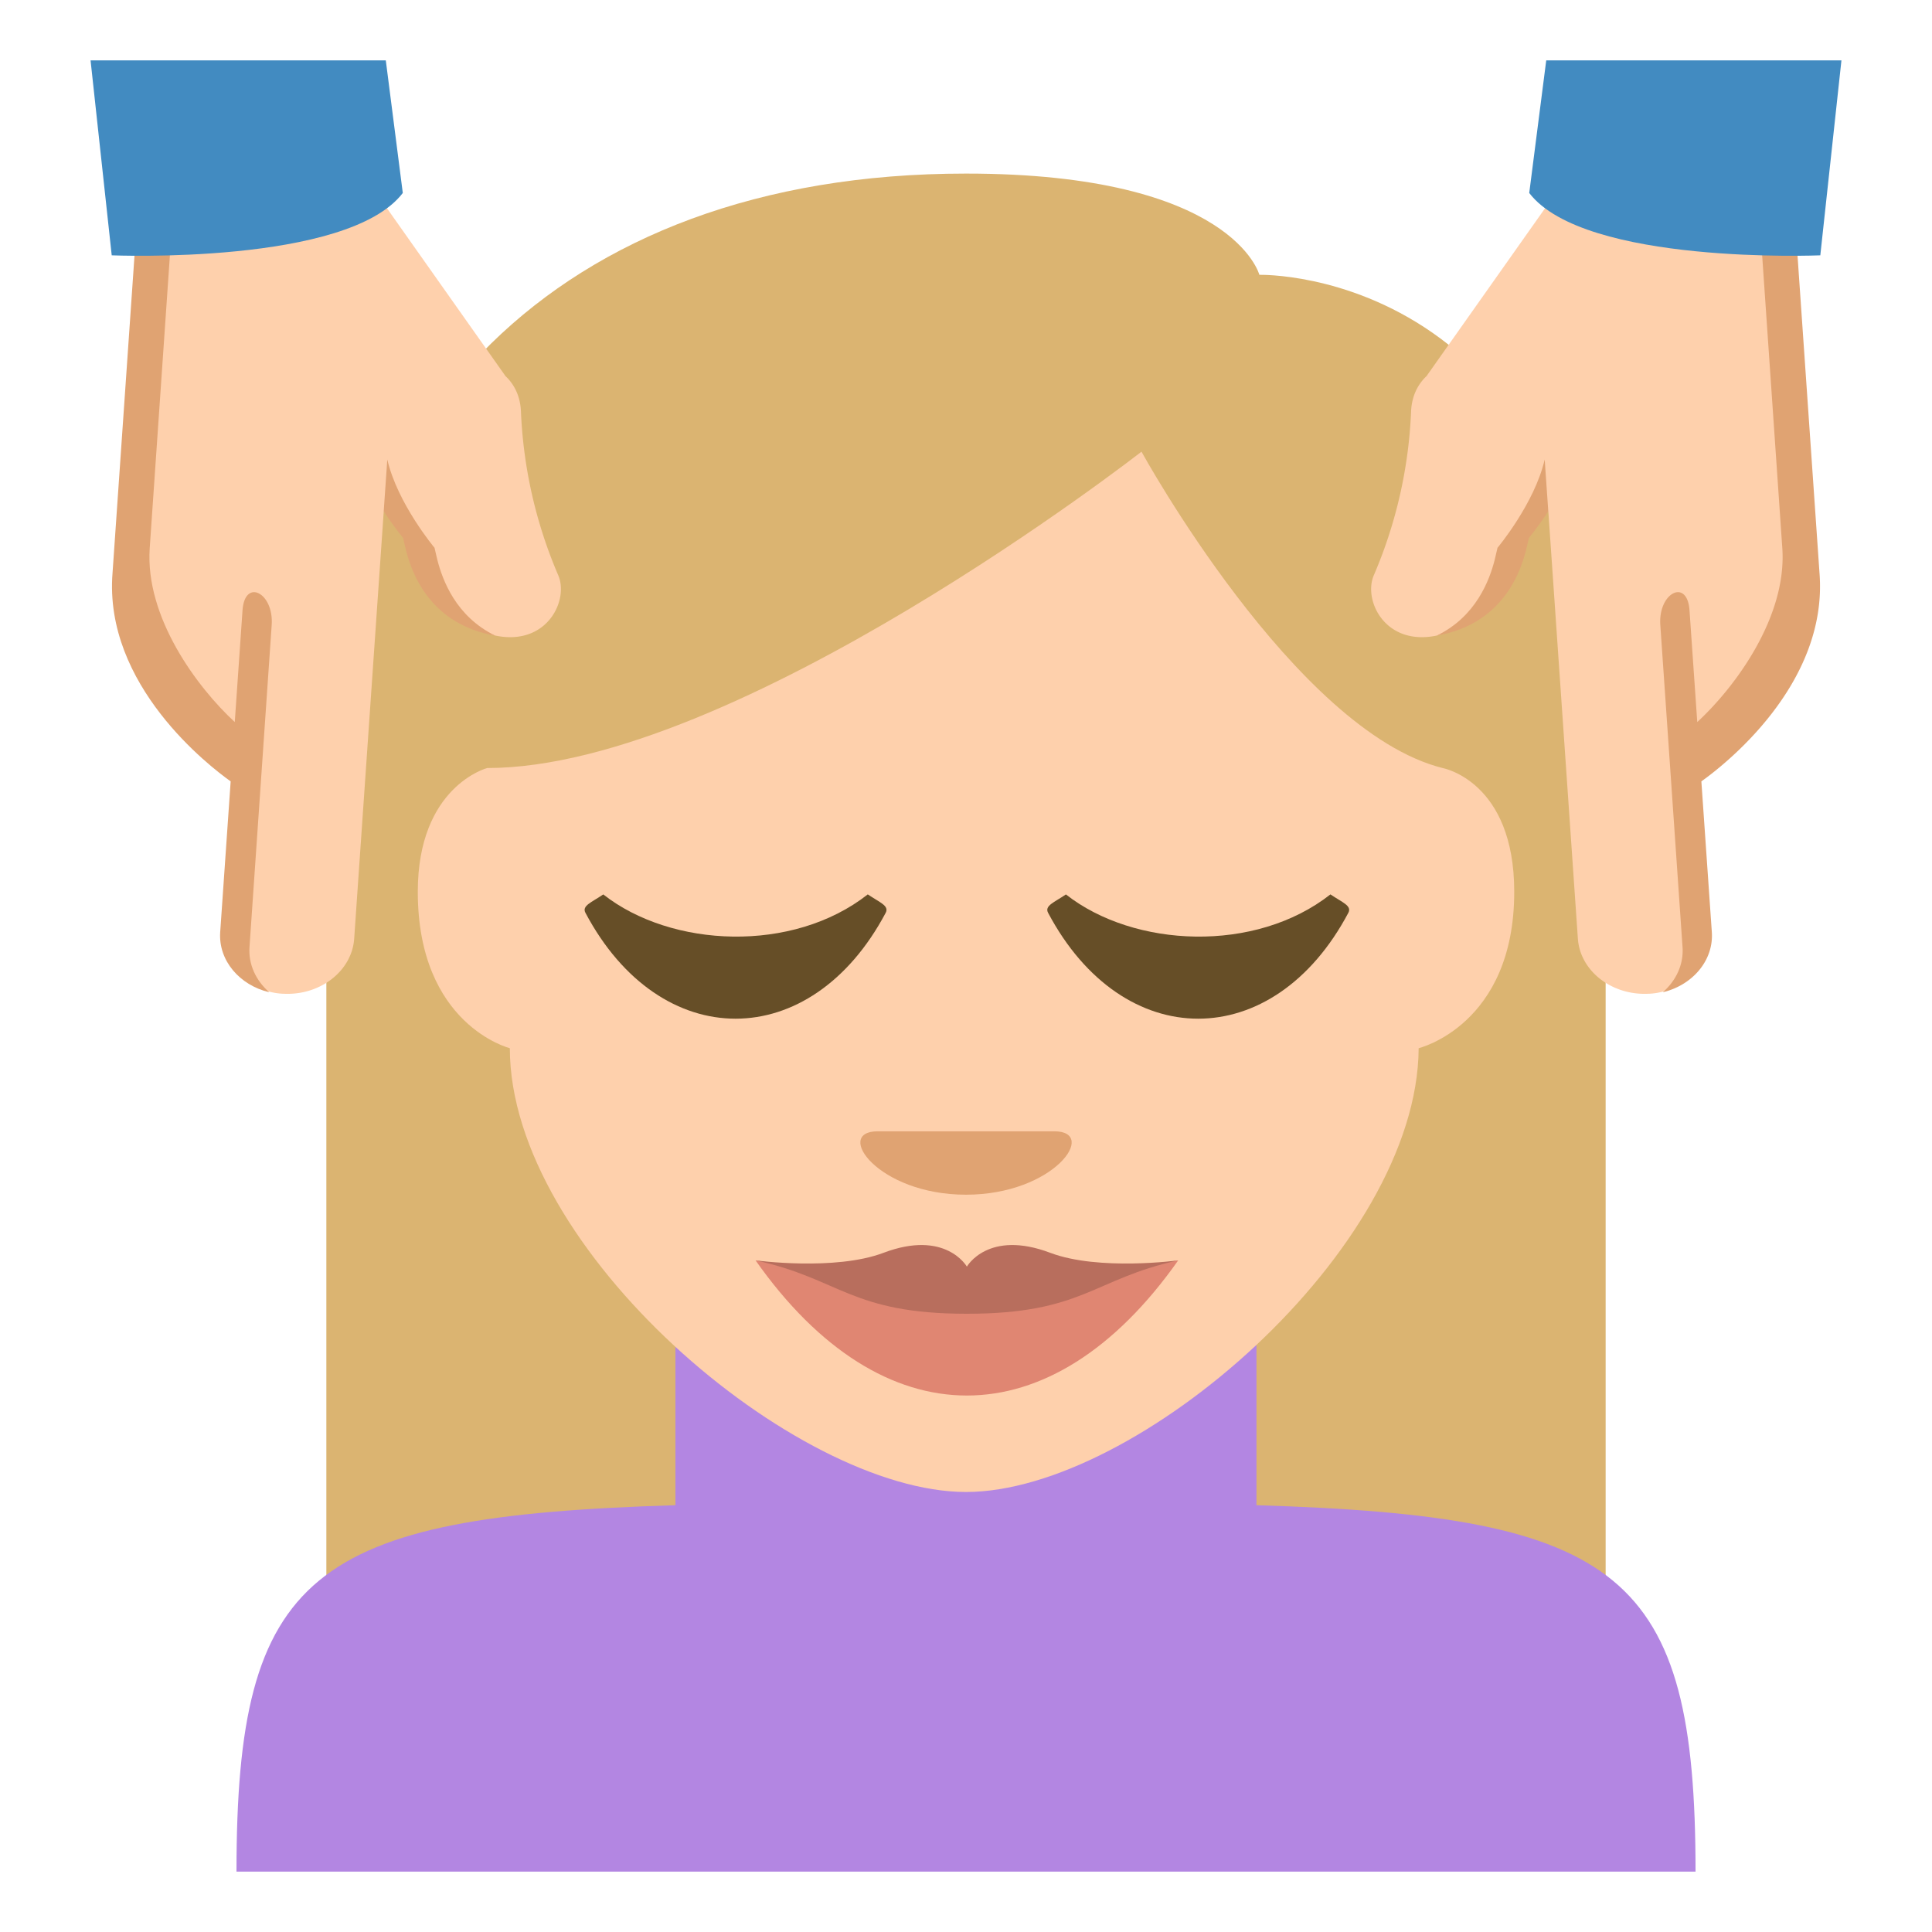
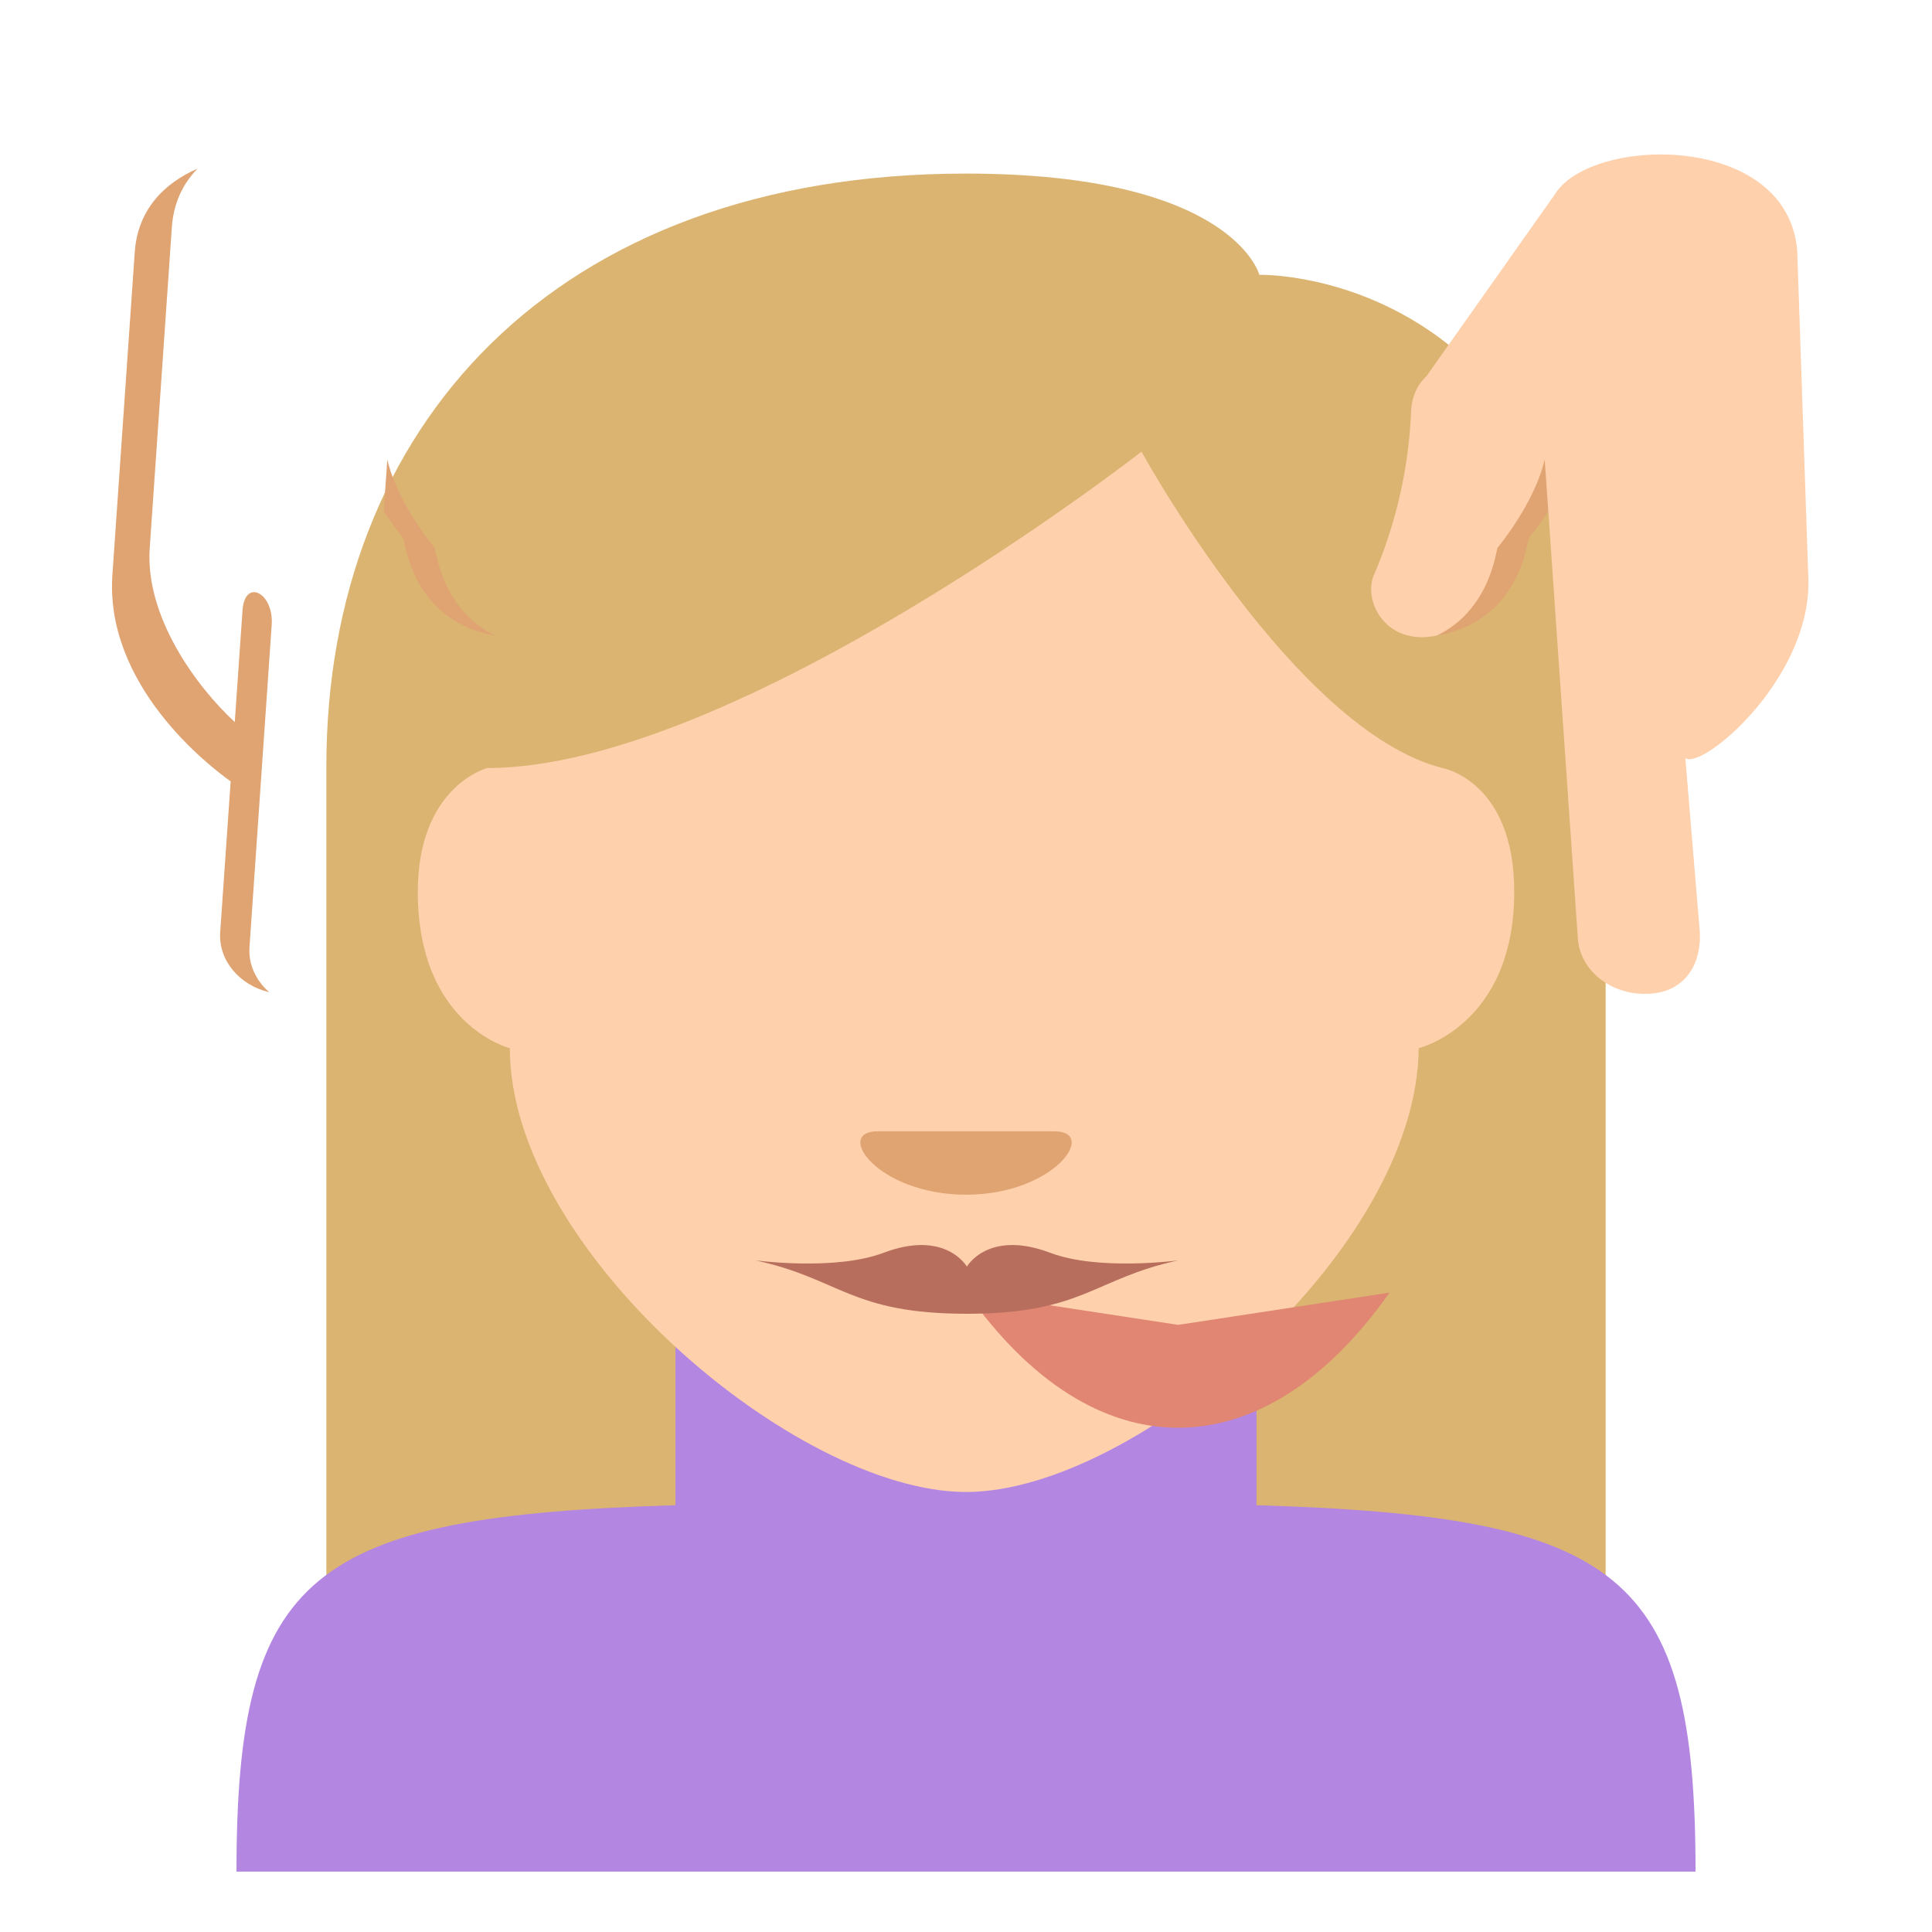
<svg xmlns="http://www.w3.org/2000/svg" width="64" height="64" viewBox="0 0 64 64">
  <path fill="#DBB471" d="M32 5.75c-13.705 0-21.189 8.474-21.189 19.636v28.528h42.378V25.386c0-16.591-11.471-16.282-11.471-16.282S40.855 5.75 32 5.75z" />
  <path fill="#B386E2" d="M41.622 49.862v-6.695H22.375v6.695C10.275 50.225 7.834 52.119 7.834 62h48.333c0-9.88-2.449-11.775-14.545-12.138z" />
  <path fill="#FED0AC" d="M16.889 34.723s-3.049-.764-3.049-5.182c0-3.499 2.299-4.099 2.299-4.099 8.244 0 21.674-10.48 21.674-10.48s5.077 9.253 9.975 10.48c0 0 2.373.429 2.373 4.099 0 4.418-3.166 5.182-3.166 5.182-.04 6.662-9.346 14.701-14.995 14.701-5.65 0-15.111-8.039-15.111-14.701z" />
-   <path fill="#FED0AC" d="M18.494 19.06a15.347 15.347 0 0 1-1.237-5.435c-.022-.487-.209-.886-.523-1.177-.004-.005-.005-.012-.009-.018l-4.218-5.973c-1.18-1.973-7.77-2.096-8.043 1.892L4.102 18.99c-.231 3.402 3.521 6.542 4.07 6.123l-.475 5.713c-.074 1.07.452 2.03 1.672 2.093h.021c1.22.063 2.27-.755 2.343-1.827l.979-14.156.861.766s.734 3.069 3.015 3.383c1.577.218 2.248-1.224 1.906-2.025z" />
  <path fill="#E0A372" d="M9 20.705c.076-1.071-.891-1.561-.966-.49l-.257 3.704c-1.242-1.144-2.978-3.473-2.817-5.767l.733-10.63c.057-.807.372-1.443.848-1.934-1.125.49-1.98 1.377-2.077 2.761l-.736 10.628c-.298 3.722 3.221 6.415 3.913 6.907l-.347 4.999c-.061.932.636 1.75 1.624 1.986-.434-.381-.695-.917-.653-1.498L9 20.705z" />
-   <path fill="#428BC1" d="M3.701 8.458s7.811.328 9.642-2.065L12.78 2H3l.701 6.458z" />
  <path fill="#E0A372" d="M14.487 18.543l-.093-.397s-1.228-1.465-1.564-2.924l-.119 1.714c.344.528.641.881.641.881l.094.399c.206.82.827 2.468 2.964 2.842-1.309-.633-1.753-1.847-1.923-2.515z" />
  <g>
    <path fill="#FED0AC" d="M45.508 19.06a15.32 15.32 0 0 0 1.236-5.435c.022-.487.209-.886.523-1.177.004-.005.005-.012.009-.018l4.218-5.973c1.18-1.973 7.77-2.096 8.043 1.892l.361 10.641c.231 3.402-3.52 6.542-4.069 6.123l.476 5.713c.073 1.07-.453 2.03-1.672 2.093h-.021c-1.22.063-2.27-.755-2.343-1.827l-.979-14.156-.86.766s-.733 3.069-3.015 3.383c-1.579.218-2.249-1.224-1.907-2.025z" />
-     <path fill="#E0A372" d="M55 20.705c-.075-1.071.892-1.561.967-.49l.257 3.704c1.242-1.144 2.978-3.473 2.817-5.767l-.732-10.63a3.007 3.007 0 0 0-.848-1.934c1.125.49 1.98 1.377 2.076 2.761l.736 10.628c.298 3.722-3.221 6.415-3.913 6.907l.347 4.999c.061.932-.637 1.75-1.623 1.986.434-.381.694-.917.652-1.498L55 20.705z" />
-     <path fill="#428BC1" d="M60.3 8.458s-7.811.328-9.642-2.065L51.221 2H61l-.7 6.458z" />
    <path fill="#E0A372" d="M49.514 18.543l.093-.397s1.228-1.465 1.563-2.924l.119 1.714c-.344.528-.641.881-.641.881l-.094.399c-.207.82-.828 2.468-2.965 2.842 1.311-.633 1.755-1.847 1.925-2.515z" />
  </g>
  <g>
-     <path fill="#E08672" d="M32.029 42.82l-7-1.068c4.2 5.969 9.799 5.969 14 0l-7 1.068z" />
+     <path fill="#E08672" d="M32.029 42.82c4.2 5.969 9.799 5.969 14 0l-7 1.068z" />
    <path fill="#B86E5D" d="M34.791 41.501c-2.062-.78-2.762.458-2.762.458s-.7-1.238-2.762-.458c-1.61.609-4.247.249-4.238.251 2.802.605 3.15 1.768 7 1.768 3.849 0 4.198-1.162 7-1.768.01-.002-2.628.358-4.238-.251z" />
  </g>
  <path fill="#E0A372" d="M32 39.576c-2.926 0-4.389-2.1-2.926-2.1h5.852c1.465.001 0 2.099-2.926 2.1z" />
  <g fill="#664E27">
-     <path d="M19.393 30.237c2.479 4.679 7.468 4.677 9.947 0 .123-.235-.199-.341-.594-.609-2.485 1.954-6.506 1.773-8.762.001-.392.267-.714.373-.591.608zM34.719 30.237c2.479 4.679 7.468 4.677 9.947 0 .123-.235-.199-.341-.594-.609-2.485 1.954-6.506 1.773-8.762.001-.392.267-.714.373-.591.608z" />
-   </g>
+     </g>
</svg>